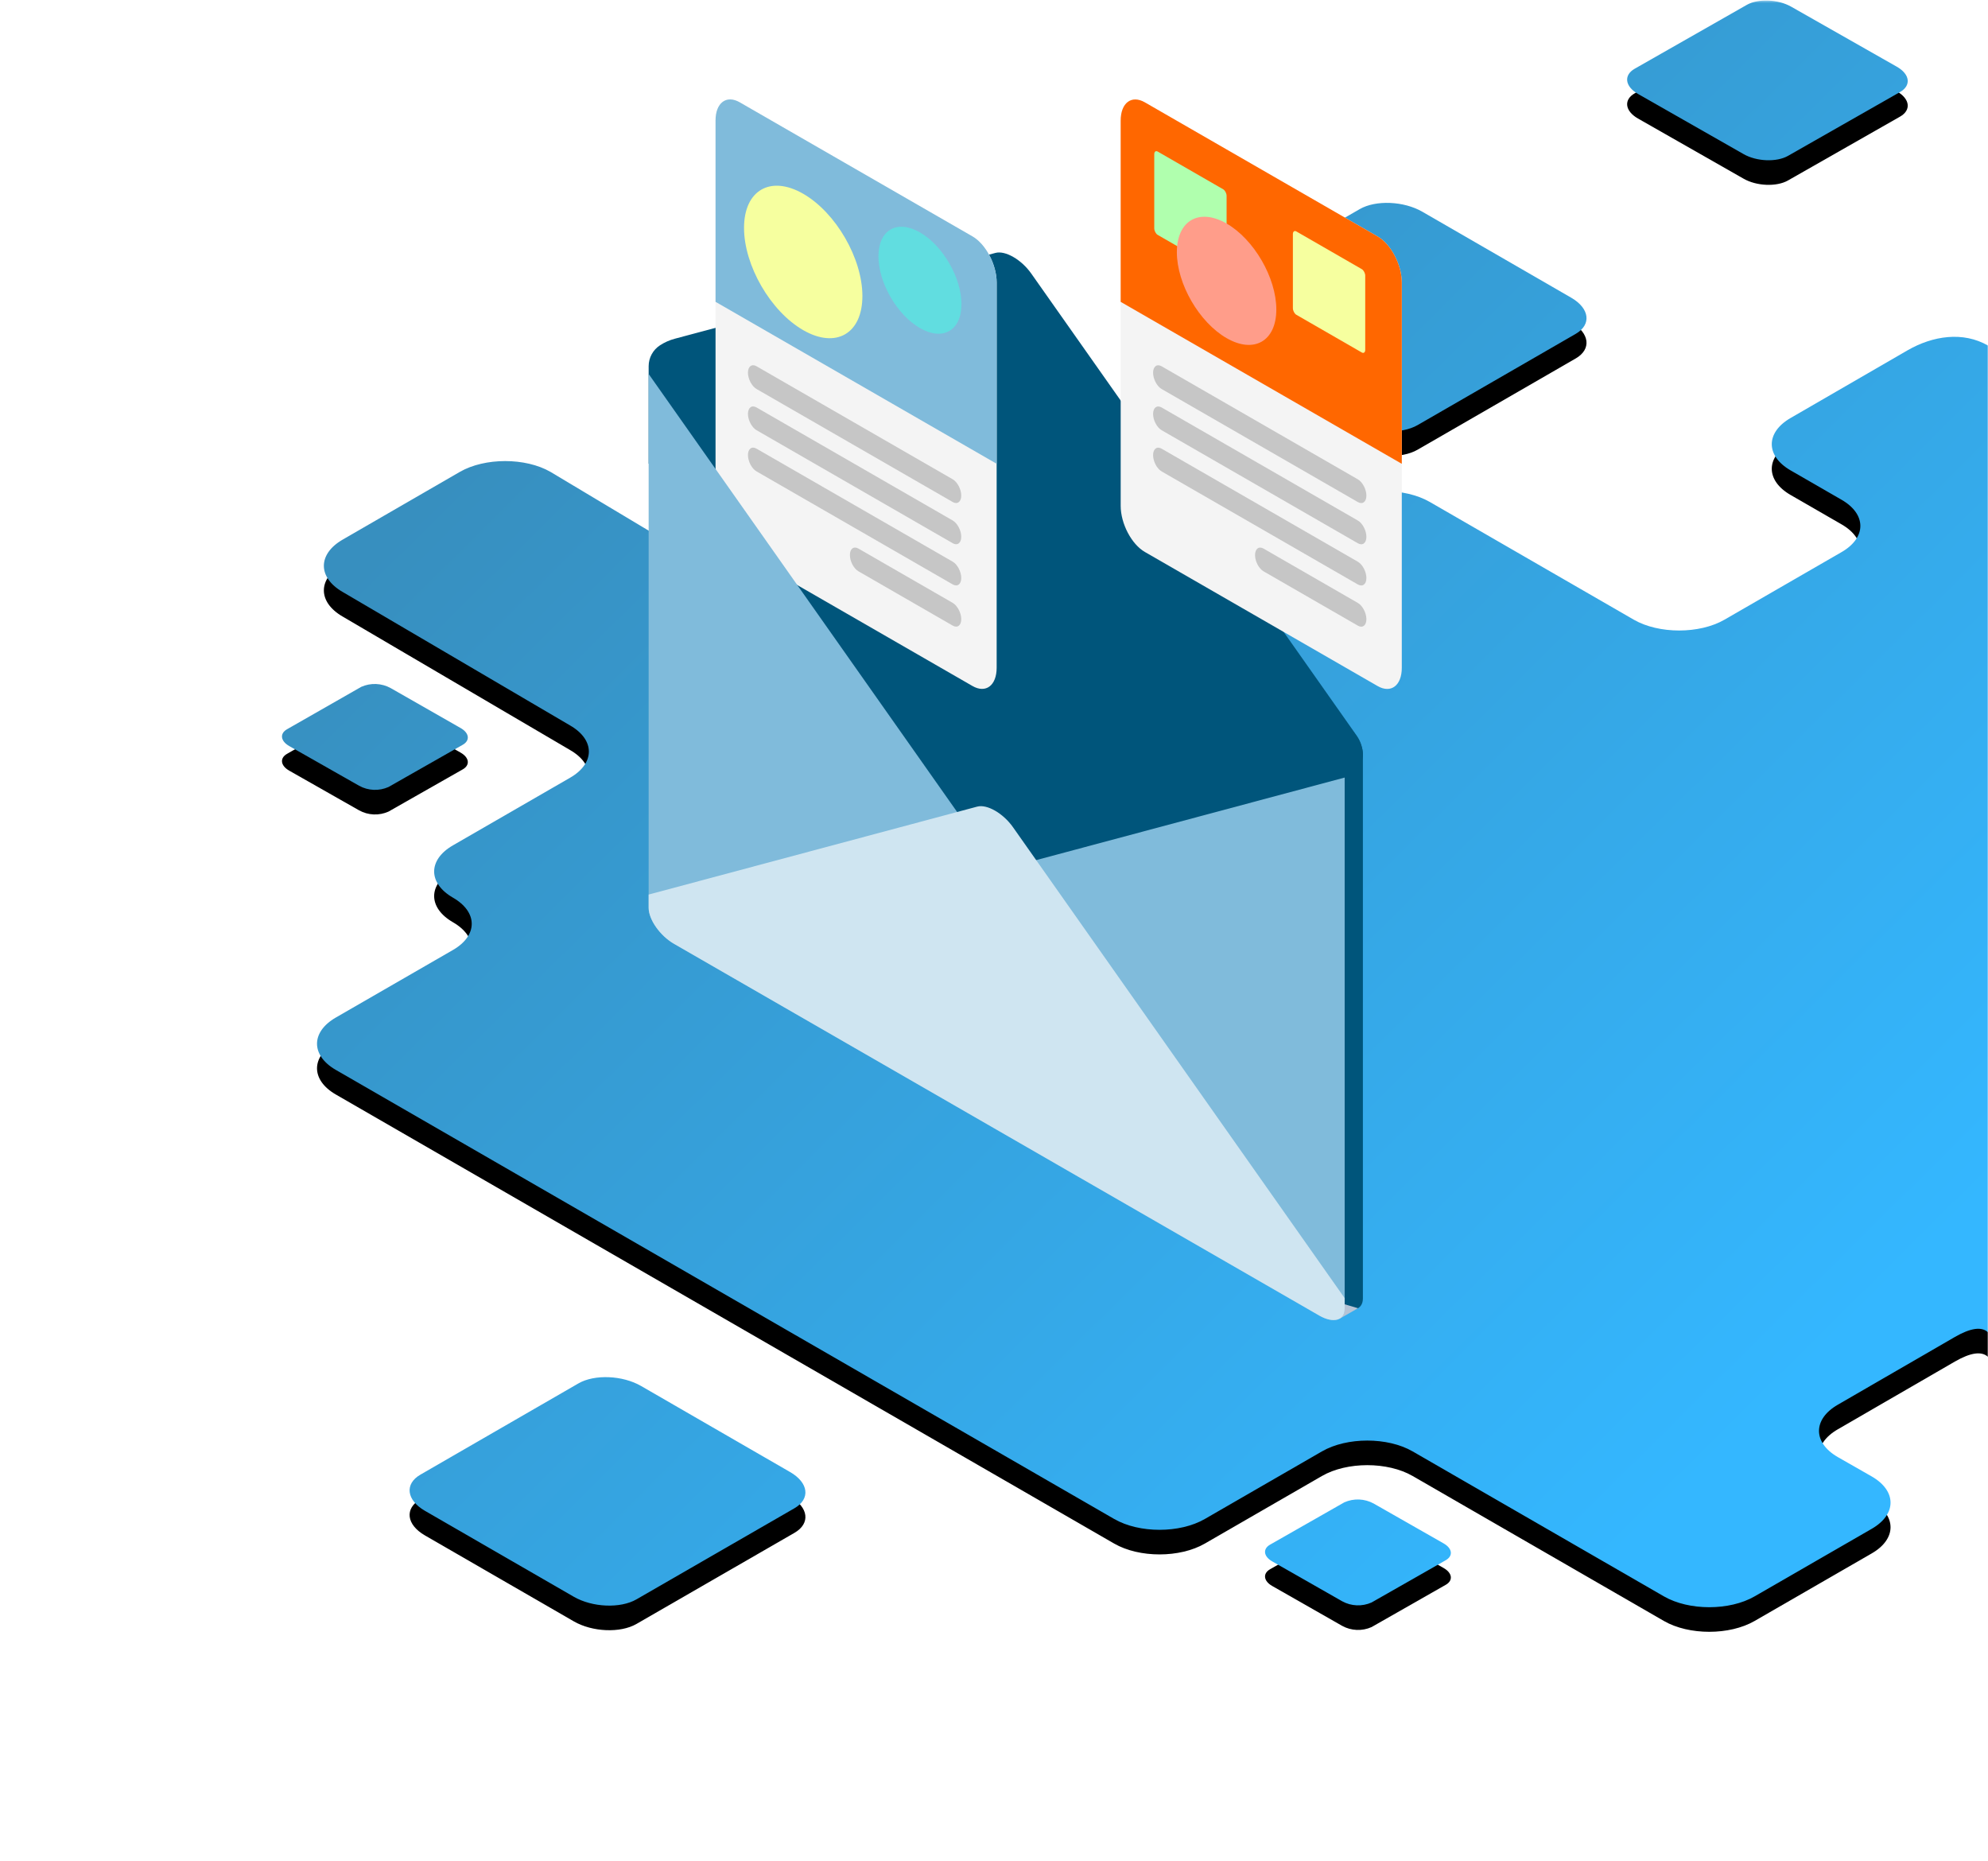
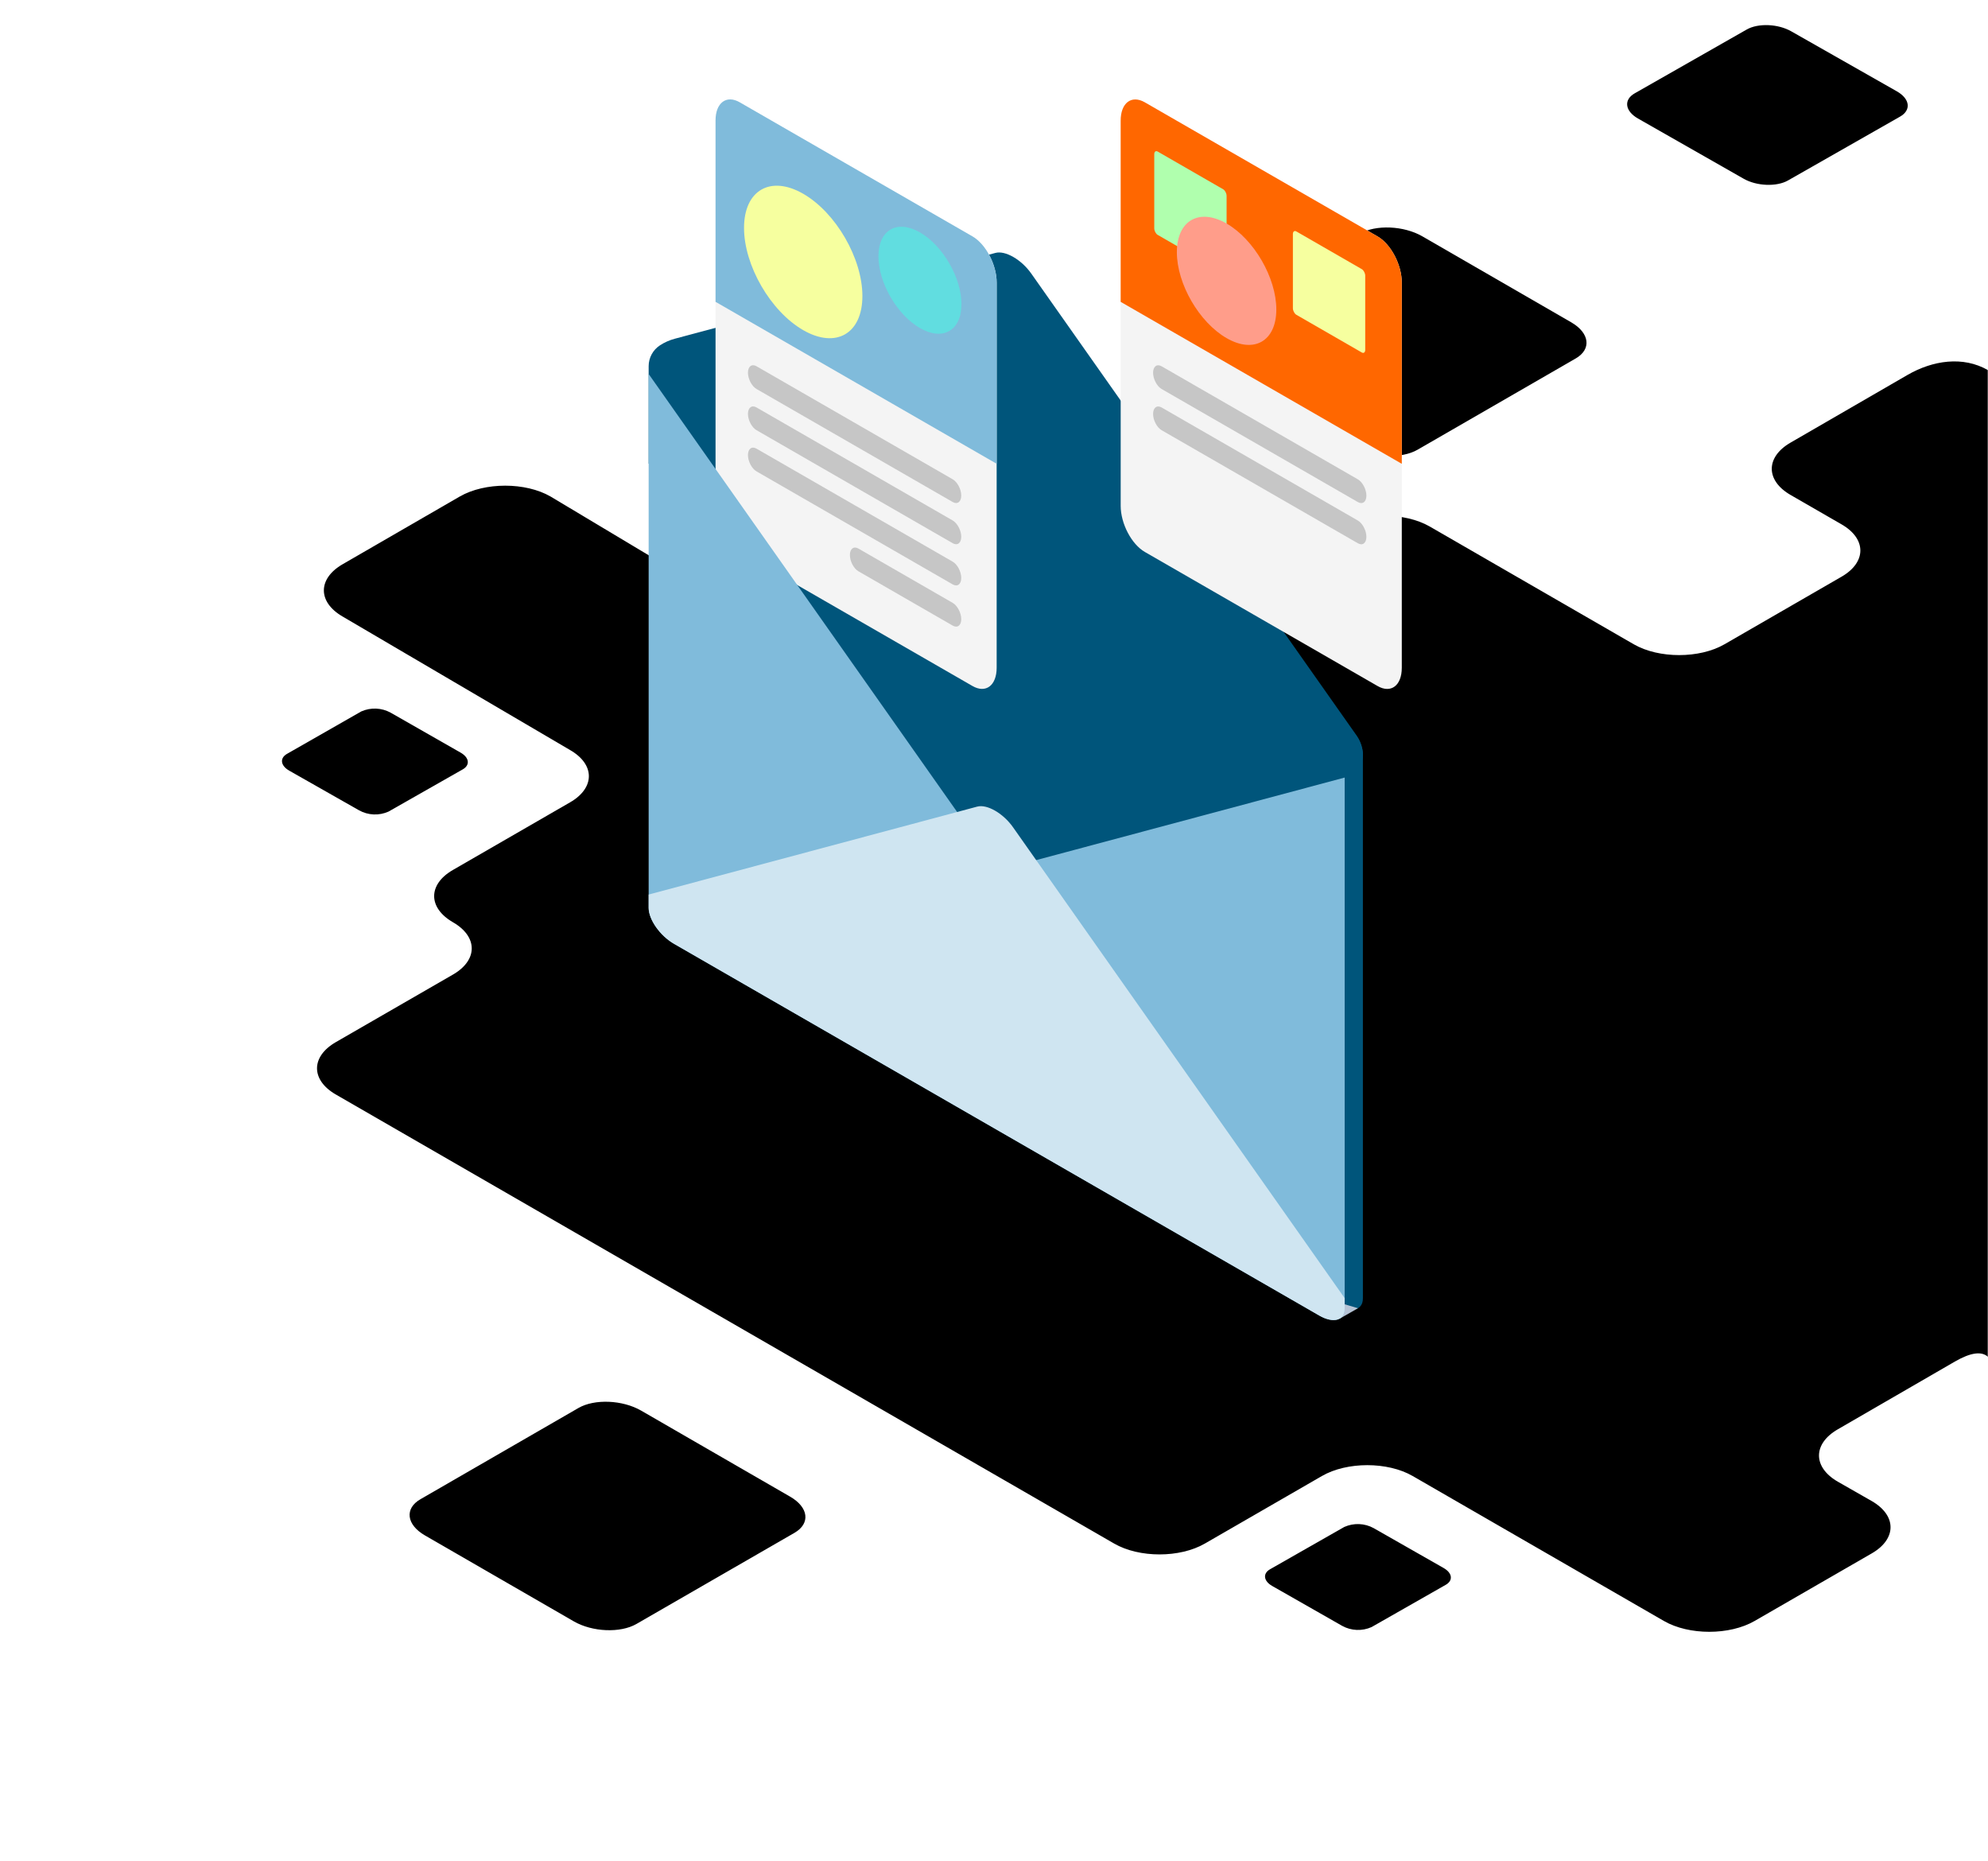
<svg xmlns="http://www.w3.org/2000/svg" width="970" height="908" viewBox="0 0 970 908" fill="none">
  <mask id="mask0_409_10617" style="mask-type:alpha" maskUnits="userSpaceOnUse" x="0" y="0" width="970" height="908">
    <path d="M970 0.375H0V908H970V0.375Z" fill="white" />
  </mask>
  <g mask="url(#mask0_409_10617)">
    <g filter="url(#filter0_d_409_10617)">
      <path d="M930.816 170.868C943.038 163.836 957.778 161.557 970 168.589V649.963C966.87 647.094 961.489 647.857 953.857 652.252L896.705 685.321C884.483 692.375 884.483 703.802 896.705 710.856L913.279 720.316C925.501 727.369 925.501 738.797 913.279 745.85L856.127 778.815C843.905 785.868 824.087 785.868 811.865 778.815L689.273 708.093C677.051 701.04 657.233 701.04 645.012 708.093L587.88 741.057C575.679 748.111 555.861 748.111 543.639 741.057L163.85 521.965C151.628 514.911 151.628 503.484 163.85 496.43L221.003 463.466C233.224 456.413 233.224 444.985 221.003 437.932C208.781 430.878 208.781 419.451 221.003 412.418L278.155 379.433C290.377 372.38 290.377 360.952 278.155 353.92L167.19 288.799C154.968 281.746 154.968 270.318 167.19 263.265L224.363 230.217C236.585 223.184 256.403 223.184 268.604 230.217L322.437 262.436C334.659 269.489 354.456 269.489 366.678 262.436L423.81 229.471C436.031 222.418 455.849 222.418 468.071 229.471L551.969 277.861C564.19 284.914 584.008 284.914 596.209 277.861L653.362 244.876C665.583 237.843 685.401 237.843 697.623 244.876L797.174 302.328C809.396 309.36 829.214 309.36 841.415 302.328L898.567 269.343C910.768 262.289 910.768 250.862 898.567 243.829L873.664 229.471C861.442 222.418 861.442 210.991 873.664 203.937L930.816 170.868ZM282.256 674.903C290.09 670.39 303.763 670.957 312.816 676.183L385.509 718.159C394.561 723.364 395.549 731.255 387.63 735.831L310.527 780.283C302.692 784.796 289.019 784.229 279.967 779.003L207.253 737.027C198.305 731.822 197.318 723.93 205.152 719.418L282.256 674.903ZM655.925 732.946C660.527 730.886 665.845 731.102 670.262 733.528L704.401 752.988C708.647 755.418 709.11 759.073 705.431 761.171L669.232 781.794C664.629 783.854 659.311 783.638 654.895 781.212L620.756 761.752C616.509 759.343 616.047 755.646 619.726 753.569L655.925 732.946ZM176.262 335.09C180.875 333.036 186.197 333.26 190.617 335.693L224.748 355.182C228.993 357.595 229.456 361.277 225.778 363.357L189.566 383.949C184.962 386.012 179.642 385.788 175.232 383.346L141.101 363.96C136.856 361.526 136.393 357.845 140.071 355.765L176.262 335.09ZM663.443 102.019C671.277 97.505 684.949 98.072 694 103.299L766.709 145.284C775.655 150.491 776.642 158.384 768.809 162.897L691.711 207.38C683.878 211.915 670.206 211.348 661.154 206.121L588.446 164.136C579.415 158.93 578.428 151.036 586.262 146.523L663.443 102.019ZM852.302 2.38C857.857 -0.778 867.536 -0.383 873.953 3.253L925.545 32.568C931.941 36.224 932.636 41.73 927.102 44.888L872.396 76.052C866.841 79.21 857.057 78.815 850.745 75.179L799.217 45.823C792.82 42.166 792.147 36.66 797.596 33.544L852.302 2.38Z" fill="black" />
    </g>
-     <path d="M930.816 170.868C943.038 163.836 957.778 161.557 970 168.589V649.963C966.87 647.094 961.489 647.857 953.857 652.252L896.705 685.321C884.483 692.375 884.483 703.802 896.705 710.856L913.279 720.316C925.501 727.369 925.501 738.797 913.279 745.85L856.127 778.815C843.905 785.868 824.087 785.868 811.865 778.815L689.273 708.093C677.051 701.04 657.233 701.04 645.012 708.093L587.88 741.057C575.679 748.111 555.861 748.111 543.639 741.057L163.85 521.965C151.628 514.911 151.628 503.484 163.85 496.43L221.003 463.466C233.224 456.413 233.224 444.985 221.003 437.932C208.781 430.878 208.781 419.451 221.003 412.418L278.155 379.433C290.377 372.38 290.377 360.952 278.155 353.92L167.19 288.799C154.968 281.746 154.968 270.318 167.19 263.265L224.363 230.217C236.585 223.184 256.403 223.184 268.604 230.217L322.437 262.436C334.659 269.489 354.456 269.489 366.678 262.436L423.81 229.471C436.031 222.418 455.849 222.418 468.071 229.471L551.969 277.861C564.19 284.914 584.008 284.914 596.209 277.861L653.362 244.876C665.583 237.843 685.401 237.843 697.623 244.876L797.174 302.328C809.396 309.36 829.214 309.36 841.415 302.328L898.567 269.343C910.768 262.289 910.768 250.862 898.567 243.829L873.664 229.471C861.442 222.418 861.442 210.991 873.664 203.937L930.816 170.868ZM282.256 674.903C290.09 670.39 303.763 670.957 312.816 676.183L385.509 718.159C394.561 723.364 395.549 731.255 387.63 735.831L310.527 780.283C302.692 784.796 289.019 784.229 279.967 779.003L207.253 737.027C198.305 731.822 197.318 723.93 205.152 719.418L282.256 674.903ZM655.925 732.946C660.527 730.886 665.845 731.102 670.262 733.528L704.401 752.988C708.647 755.418 709.11 759.073 705.431 761.171L669.232 781.794C664.629 783.854 659.311 783.638 654.895 781.212L620.756 761.752C616.509 759.343 616.047 755.646 619.726 753.569L655.925 732.946ZM176.262 335.09C180.875 333.036 186.197 333.26 190.617 335.693L224.748 355.182C228.993 357.595 229.456 361.277 225.778 363.357L189.566 383.949C184.962 386.012 179.642 385.788 175.232 383.346L141.101 363.96C136.856 361.526 136.393 357.845 140.071 355.765L176.262 335.09ZM663.443 102.019C671.277 97.505 684.949 98.072 694 103.299L766.709 145.284C775.655 150.491 776.642 158.384 768.809 162.897L691.711 207.38C683.878 211.915 670.206 211.348 661.154 206.121L588.446 164.136C579.415 158.93 578.428 151.036 586.262 146.523L663.443 102.019ZM852.302 2.38C857.857 -0.778 867.536 -0.383 873.953 3.253L925.545 32.568C931.941 36.224 932.636 41.73 927.102 44.888L872.396 76.052C866.841 79.21 857.057 78.815 850.745 75.179L799.217 45.823C792.82 42.166 792.147 36.66 797.596 33.544L852.302 2.38Z" fill="url(#paint0_linear_409_10617)" />
    <g filter="url(#filter1_d_409_10617)">
-       <path d="M395.893 149.122L430.031 168.582C434.447 171.007 439.765 171.223 444.367 169.163L480.565 148.54C484.244 146.463 483.781 142.787 479.535 140.357L445.397 120.897C440.981 118.472 435.663 118.256 431.061 120.316L394.842 140.939C391.184 143.036 391.647 146.712 395.893 149.122Z" fill="black" />
-     </g>
+       </g>
    <path d="M395.893 149.122L430.031 168.582C434.447 171.007 439.765 171.223 444.367 169.163L480.565 148.54C484.244 146.463 483.781 142.787 479.535 140.357L445.397 120.897C440.981 118.472 435.663 118.256 431.061 120.316L394.842 140.939C391.184 143.036 391.647 146.712 395.893 149.122Z" fill="url(#paint1_linear_409_10617)" />
    <path fill-rule="evenodd" clip-rule="evenodd" d="M322.075 168.428C324.27 167.012 326.674 165.948 329.198 165.272L485.698 123.389C490.506 122.102 498.374 126.634 503.183 133.46L661.995 358.927C663.947 361.698 664.994 365.004 664.994 368.392C664.994 374.128 659.431 375.617 652.631 371.701L367.066 209.628L346.746 202.524L316.495 226.262V178.658C316.495 174.524 318.596 170.673 322.075 168.428Z" fill="#00557B" />
    <path fill-rule="evenodd" clip-rule="evenodd" d="M325.387 172.192C325.387 171.834 325.409 171.492 325.452 171.166C325.622 169.866 326.121 168.836 326.885 168.094C327.076 167.908 327.284 167.741 327.506 167.591C329.734 166.099 333.501 166.435 337.751 168.883L652.63 350.267C653.905 351.001 655.138 351.876 656.296 352.849C656.689 353.179 657.073 353.52 657.447 353.871C658.003 354.391 658.532 354.939 659.043 355.498C659.546 356.046 660.032 356.605 660.484 357.18C660.972 357.803 661.422 358.441 661.843 359.083C662.808 360.551 663.585 362.051 664.127 363.516C664.533 364.616 664.814 365.695 664.929 366.719C664.972 367.094 664.994 367.461 664.994 367.819V628.267V633.472C664.994 639.209 659.432 640.699 652.63 636.781L337.751 455.398C330.951 451.481 325.387 443.581 325.387 437.845V431.373V177.398V172.192Z" fill="#00557B" />
    <path fill-rule="evenodd" clip-rule="evenodd" d="M662.605 638.238L653.613 643.368L654.486 635.841L662.605 638.238Z" fill="#B6C4D6" />
    <path fill-rule="evenodd" clip-rule="evenodd" d="M558.622 269.291L672.165 334.696C678.688 338.454 683.975 334.465 683.975 325.788V137.863C683.975 129.185 678.688 119.104 672.165 115.346L558.622 49.942C552.1 46.185 546.812 50.174 546.812 58.851V246.775C546.812 255.452 552.1 265.533 558.622 269.291Z" fill="#F4F4F4" />
    <path fill-rule="evenodd" clip-rule="evenodd" d="M546.812 147.269L683.975 226.28V137.863C683.975 129.185 678.688 119.104 672.165 115.347L558.622 49.942C552.099 46.184 546.812 50.173 546.812 58.851V147.269Z" fill="#FF6700" />
    <path fill-rule="evenodd" clip-rule="evenodd" d="M566.792 189.789L662.533 244.94C664.825 246.261 666.7 244.845 666.7 241.796C666.7 238.747 664.825 235.172 662.533 233.852L566.792 178.701C564.501 177.38 562.625 178.795 562.625 181.844C562.625 184.894 564.501 188.469 566.792 189.789Z" fill="#C6C6C6" />
    <path fill-rule="evenodd" clip-rule="evenodd" d="M566.792 209.888L662.533 265.039C664.825 266.36 666.7 264.944 666.7 261.895C666.7 258.846 664.825 255.271 662.533 253.95L566.792 198.799C564.501 197.479 562.625 198.893 562.625 201.943C562.625 204.993 564.501 208.568 566.792 209.888Z" fill="#C6C6C6" />
-     <path fill-rule="evenodd" clip-rule="evenodd" d="M566.792 229.987L662.533 285.138C664.825 286.459 666.7 285.043 666.7 281.994C666.7 278.945 664.825 275.37 662.533 274.05L566.792 218.899C564.501 217.578 562.625 218.993 562.625 222.042C562.625 225.092 564.501 228.667 566.792 229.987Z" fill="#C6C6C6" />
-     <path fill-rule="evenodd" clip-rule="evenodd" d="M616.535 278.74L662.532 305.236C664.826 306.558 666.701 305.142 666.701 302.093C666.701 299.044 664.826 295.469 662.532 294.148L616.535 267.651C614.242 266.331 612.367 267.745 612.367 270.795C612.367 273.845 614.242 277.42 616.535 278.74Z" fill="#C6C6C6" />
    <path fill-rule="evenodd" clip-rule="evenodd" d="M632.526 153.572L664.444 171.958C665.373 172.493 666.132 171.92 666.132 170.685V134.515C666.132 133.28 665.373 131.833 664.444 131.298L632.526 112.912C631.597 112.377 630.838 112.949 630.838 114.185V150.355C630.838 151.59 631.597 153.037 632.526 153.572Z" fill="#F6FF9F" />
    <path fill-rule="evenodd" clip-rule="evenodd" d="M564.881 114.606L596.801 132.993C597.728 133.527 598.488 132.954 598.488 131.72V95.549C598.488 94.314 597.728 92.867 596.801 92.332L564.881 73.946C563.953 73.412 563.194 73.984 563.194 75.219V111.389C563.194 112.624 563.953 114.071 564.881 114.606Z" fill="#B0FFAE" />
    <path fill-rule="evenodd" clip-rule="evenodd" d="M574.222 123.031C574.222 138.47 585.086 157.243 598.488 164.963C611.888 172.683 622.752 166.425 622.752 150.987C622.752 135.548 611.888 116.774 598.488 109.054C585.086 101.335 574.222 107.592 574.222 123.031Z" fill="#FF9D8A" />
    <path fill-rule="evenodd" clip-rule="evenodd" d="M360.945 269.27L474.487 334.674C481.01 338.432 486.298 334.443 486.298 325.766V137.842C486.298 129.164 481.01 119.084 474.487 115.326L360.945 49.92C354.423 46.163 349.134 50.152 349.134 58.83V246.754C349.134 255.431 354.423 265.512 360.945 269.27Z" fill="#F4F4F4" />
    <path fill-rule="evenodd" clip-rule="evenodd" d="M349.134 147.248L486.298 226.26V137.841C486.298 129.164 481.011 119.083 474.487 115.326L360.944 49.921C354.423 46.163 349.134 50.152 349.134 58.83V147.248Z" fill="#80BBDB" />
    <path fill-rule="evenodd" clip-rule="evenodd" d="M369.115 189.768L464.855 244.919C467.148 246.239 469.022 244.824 469.022 241.774C469.022 238.725 467.148 235.15 464.855 233.83L369.115 178.679C366.823 177.359 364.947 178.773 364.947 181.823C364.947 184.873 366.823 188.448 369.115 189.768Z" fill="#C6C6C6" />
    <path fill-rule="evenodd" clip-rule="evenodd" d="M369.115 209.867L464.855 265.018C467.148 266.338 469.022 264.923 469.022 261.873C469.022 258.825 467.148 255.249 464.855 253.929L369.115 198.778C366.823 197.458 364.947 198.872 364.947 201.922C364.947 204.972 366.823 208.547 369.115 209.867Z" fill="#C6C6C6" />
    <path fill-rule="evenodd" clip-rule="evenodd" d="M369.115 229.966L464.855 285.117C467.148 286.437 469.022 285.022 469.022 281.972C469.022 278.923 467.148 275.348 464.855 274.028L369.115 218.877C366.823 217.557 364.947 218.971 364.947 222.021C364.947 225.071 366.823 228.646 369.115 229.966Z" fill="#C6C6C6" />
    <path fill-rule="evenodd" clip-rule="evenodd" d="M418.857 278.718L464.855 305.216C467.148 306.536 469.023 305.121 469.023 302.071C469.023 299.022 467.148 295.447 464.855 294.126L418.857 267.63C416.565 266.309 414.69 267.724 414.69 270.773C414.69 273.823 416.565 277.398 418.857 278.718Z" fill="#C6C6C6" />
    <path fill-rule="evenodd" clip-rule="evenodd" d="M428.616 125.05C428.616 137.936 437.683 153.606 448.87 160.051C460.055 166.494 469.123 161.27 469.123 148.384C469.123 135.498 460.055 119.828 448.87 113.384C437.683 106.94 428.616 112.164 428.616 125.05Z" fill="#61DDE0" />
    <path fill-rule="evenodd" clip-rule="evenodd" d="M363.033 111.168C363.033 129.541 375.963 151.883 391.91 161.07C407.858 170.257 420.787 162.81 420.787 144.437C420.787 126.063 407.858 103.722 391.91 94.535C375.963 85.349 363.033 92.796 363.033 111.168Z" fill="#F6FF9F" />
    <path fill-rule="evenodd" clip-rule="evenodd" d="M495.792 422.248L656.102 379.345V638.525C656.102 644.262 650.538 645.75 643.738 641.833L328.858 460.451C322.058 456.533 316.495 448.635 316.495 442.898V182.45L478.307 412.175C483.116 419.003 490.983 423.535 495.792 422.248Z" fill="#80BBDB" />
    <path fill-rule="evenodd" clip-rule="evenodd" d="M643.738 641.834L328.858 460.451C322.058 456.533 316.495 448.634 316.495 442.898V436.424L476.804 393.522C481.612 392.235 489.481 396.767 494.288 403.593L656.102 633.319V638.525C656.102 644.262 650.538 645.75 643.738 641.834Z" fill="#CFE5F1" />
  </g>
  <defs>
    <filter id="filter0_d_409_10617" x="89.589" y="-35.753" width="928.411" height="879.858" filterUnits="userSpaceOnUse" color-interpolation-filters="sRGB">
      <feFlood flood-opacity="0" result="BackgroundImageFix" />
      <feColorMatrix in="SourceAlpha" type="matrix" values="0 0 0 0 0 0 0 0 0 0 0 0 0 0 0 0 0 0 127 0" result="hardAlpha" />
      <feOffset dy="12" />
      <feGaussianBlur stdDeviation="24" />
      <feColorMatrix type="matrix" values="0 0 0 0 0.216 0 0 0 0 0.561 0 0 0 0 0.749 0 0 0 0.3 0" />
      <feBlend mode="normal" in2="BackgroundImageFix" result="effect1_dropShadow_409_10617" />
      <feBlend mode="normal" in="SourceGraphic" in2="effect1_dropShadow_409_10617" result="shape" />
    </filter>
    <filter id="filter1_d_409_10617" x="344.376" y="82.911" width="186.672" height="147.657" filterUnits="userSpaceOnUse" color-interpolation-filters="sRGB">
      <feFlood flood-opacity="0" result="BackgroundImageFix" />
      <feColorMatrix in="SourceAlpha" type="matrix" values="0 0 0 0 0 0 0 0 0 0 0 0 0 0 0 0 0 0 127 0" result="hardAlpha" />
      <feOffset dy="12" />
      <feGaussianBlur stdDeviation="24" />
      <feColorMatrix type="matrix" values="0 0 0 0 0.216 0 0 0 0 0.561 0 0 0 0 0.749 0 0 0 0.3 0" />
      <feBlend mode="normal" in2="BackgroundImageFix" result="effect1_dropShadow_409_10617" />
      <feBlend mode="normal" in="SourceGraphic" in2="effect1_dropShadow_409_10617" result="shape" />
    </filter>
    <linearGradient id="paint0_linear_409_10617" x1="262.877" y1="190.014" x2="810.057" y2="741.956" gradientUnits="userSpaceOnUse">
      <stop stop-color="#378FBF" />
      <stop offset="1" stop-color="#34B7FF" />
    </linearGradient>
    <linearGradient id="paint1_linear_409_10617" x1="406.024" y1="139.863" x2="457.651" y2="171.369" gradientUnits="userSpaceOnUse">
      <stop stop-color="#378FBF" />
      <stop offset="1" stop-color="#215673" />
    </linearGradient>
  </defs>
</svg>